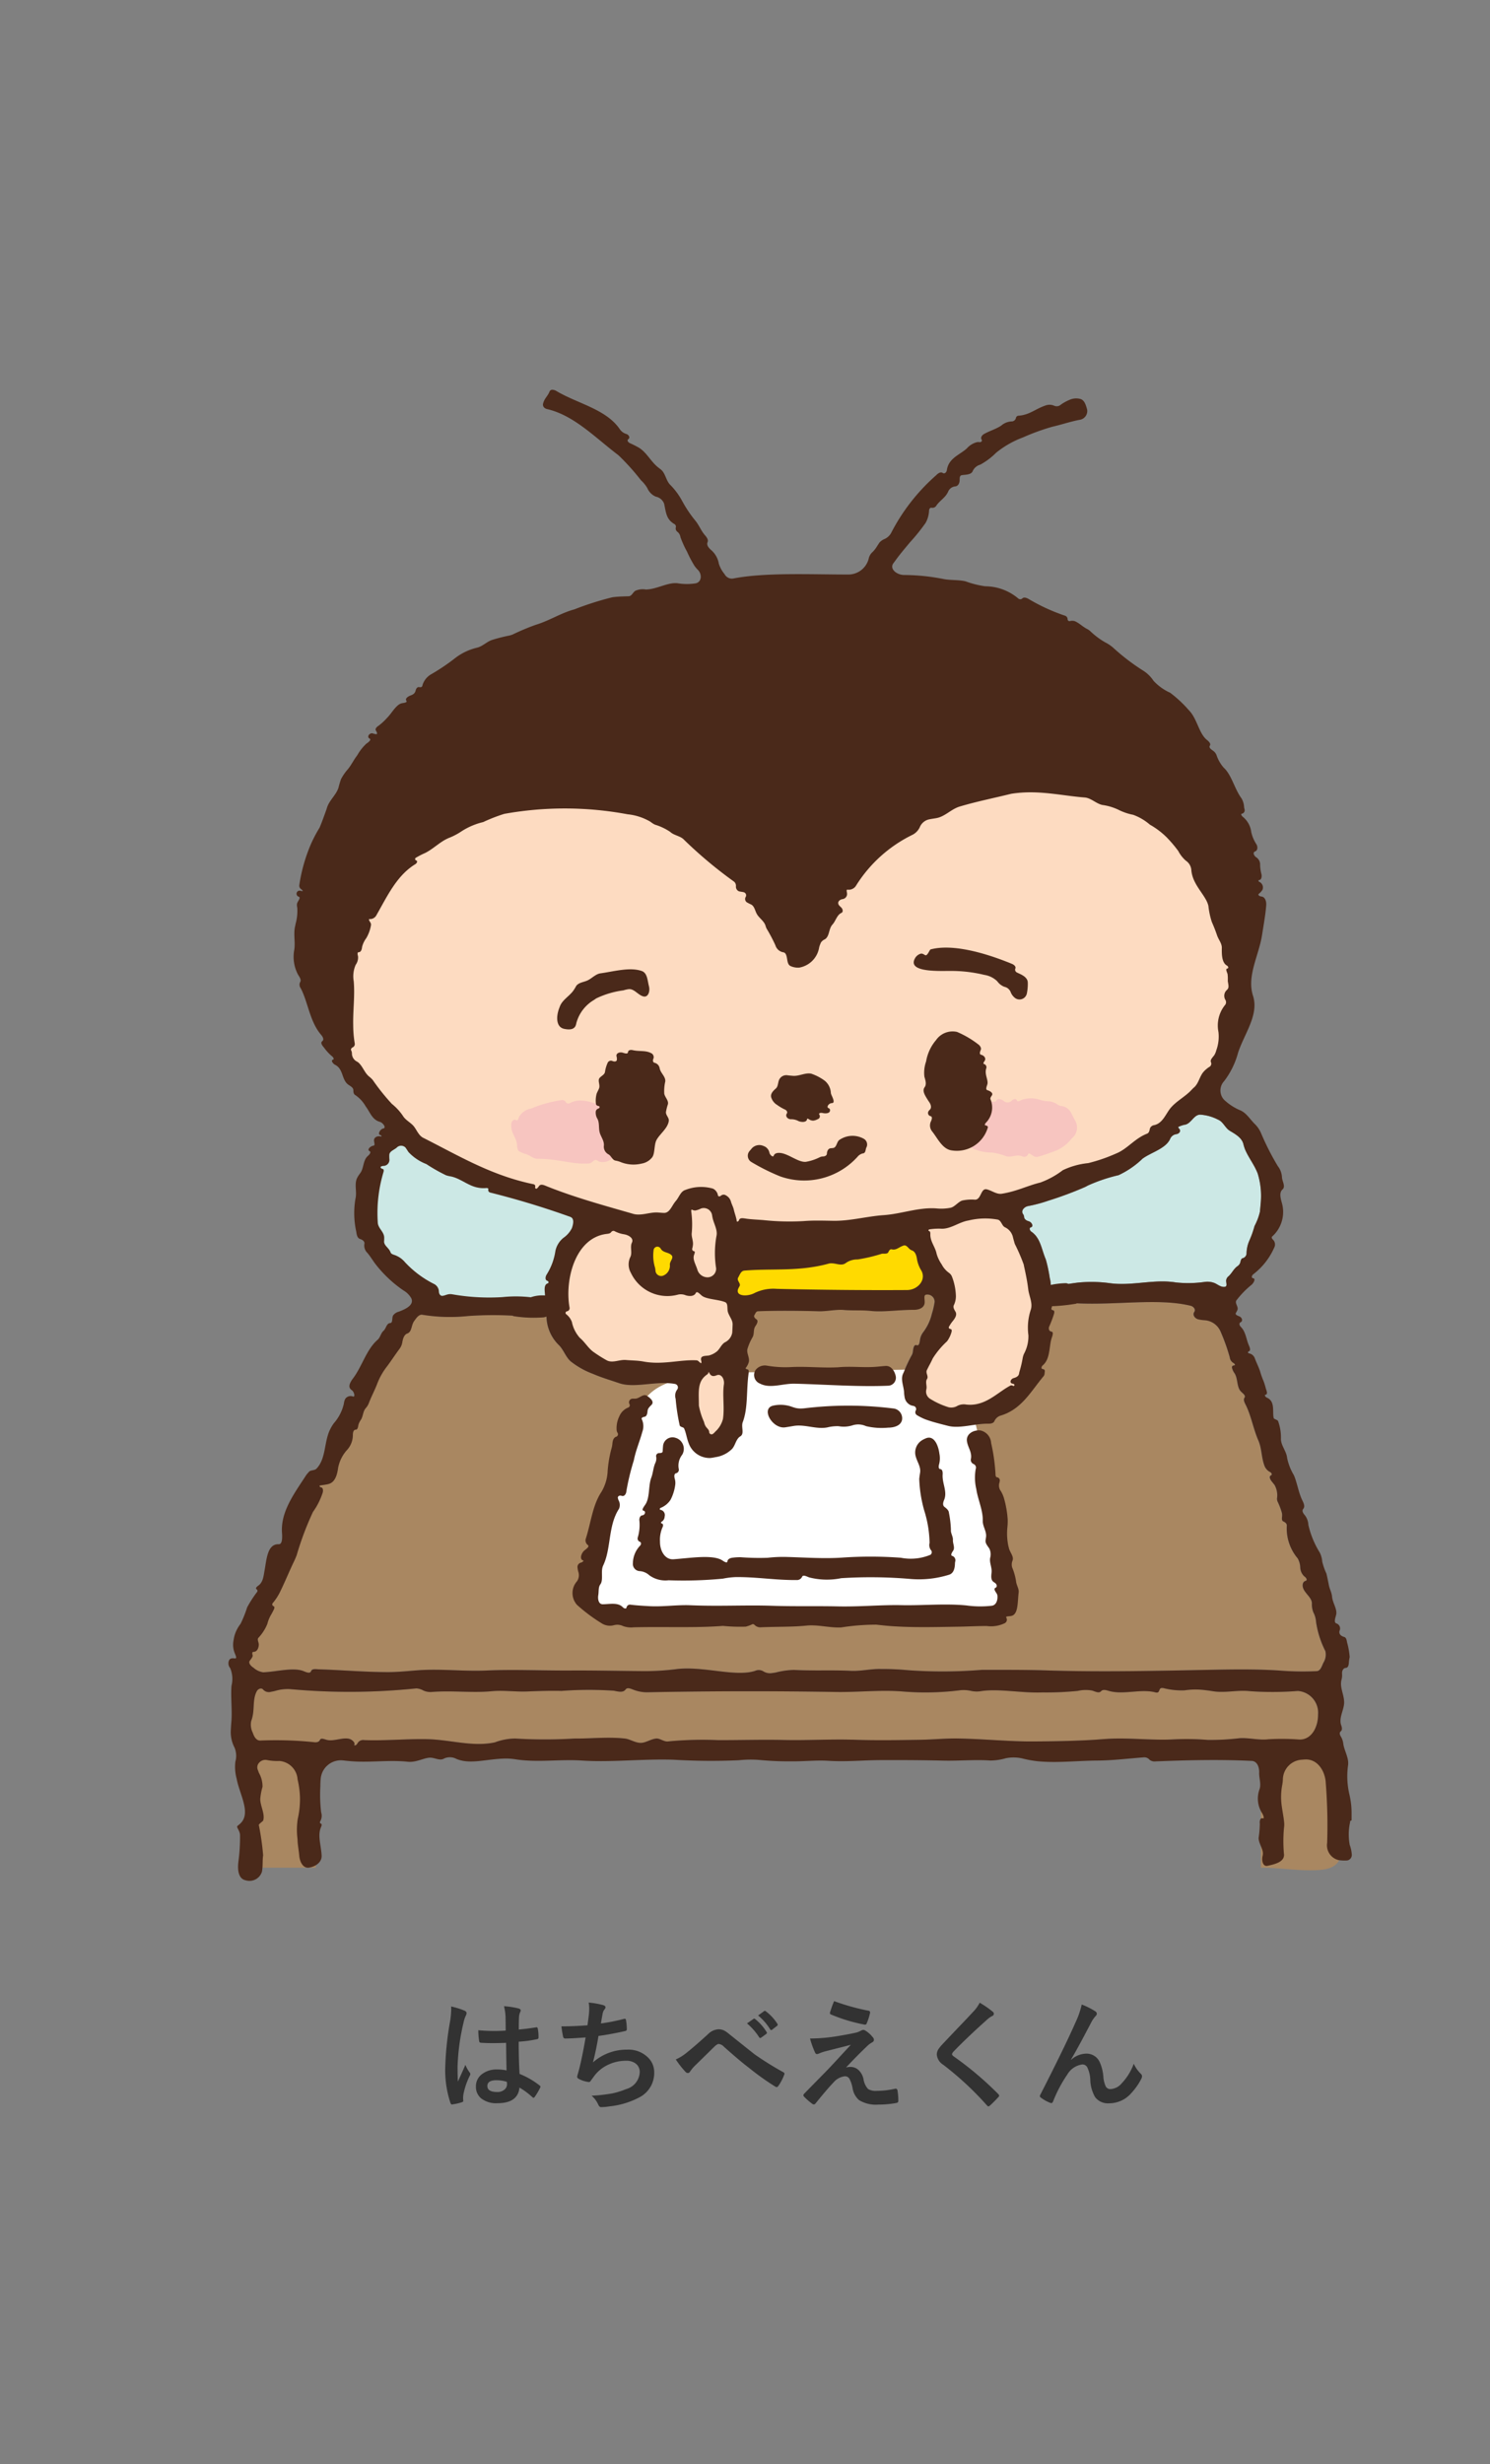
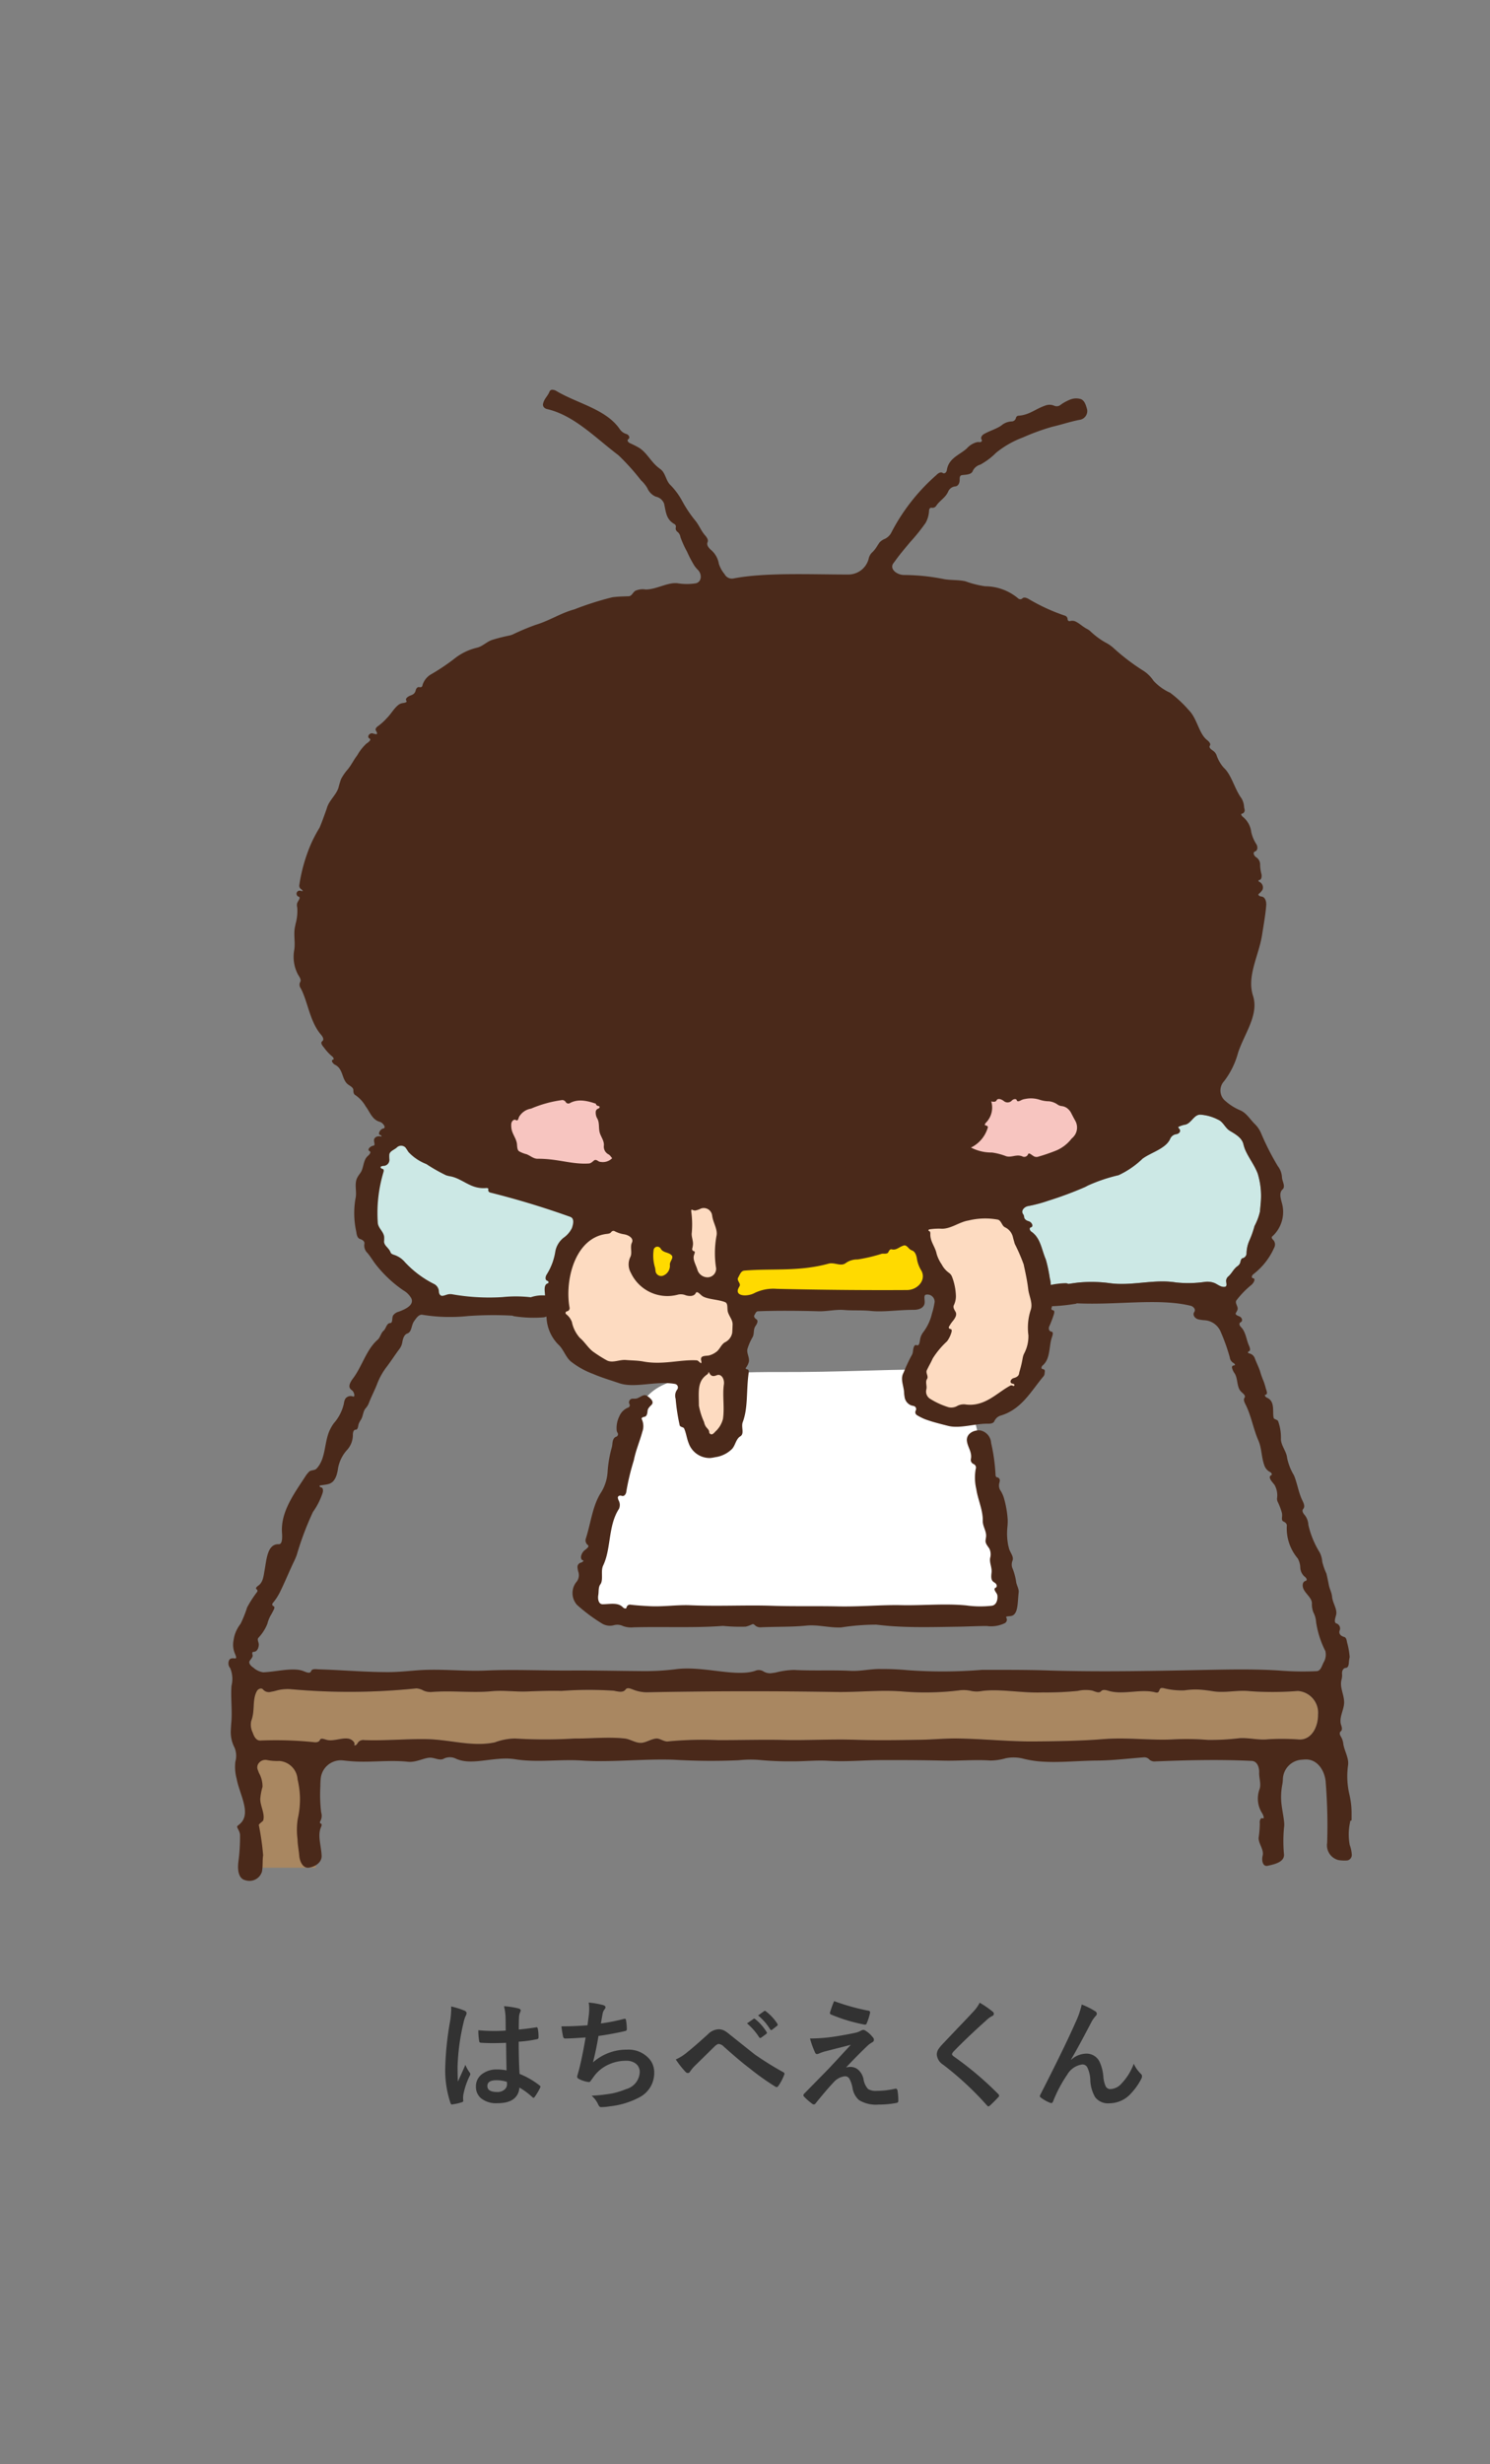
<svg xmlns="http://www.w3.org/2000/svg" width="124" height="205">
  <rect width="100%" height="100%" fill="#808080" stroke="none" />
  <path d="M42.156 172.249q-.02-.825-.039-2.29-.7.024-1.1.024-.537 0-.962-.029-.166 0-.176-.132a5.323 5.323 0 01-.073-.913q.664.063 1.333.063.469 0 .947-.034l-.01-1.05a4.447 4.447 0 00-.132-.977 6.537 6.537 0 011.211.186q.181.054.181.171a.664.664 0 01-.059.171 1.162 1.162 0 00-.083.352q-.02.337-.02 1.06.669-.059 1.421-.181a.274.274 0 01.063-.01q.073 0 .1.127a3.518 3.518 0 01.059.713.132.132 0 01-.112.151 9.94 9.94 0 01-1.538.21q0 1.475.073 2.681a6.768 6.768 0 011.66.957q.078.054.078.1a.3.3 0 01-.029.1 5.748 5.748 0 01-.459.771.131.131 0 01-.093.059.135.135 0 01-.088-.049 6.151 6.151 0 00-1.079-.8q-.127 1.3-1.831 1.3a2.014 2.014 0 01-1.387-.425 1.246 1.246 0 01-.405-.972 1.254 1.254 0 01.562-1.064 1.991 1.991 0 011.191-.347 4 4 0 01.796.077zm.024.952a2.854 2.854 0 00-.869-.132q-.752 0-.752.479 0 .5.811.5a.889.889 0 00.625-.209.571.571 0 00.2-.435 1.67 1.67 0 00-.015-.203zm-4.64-6.27a6.664 6.664 0 011.138.356q.151.083.151.2a.53.53 0 01-.068.22 2.308 2.308 0 00-.181.552 18.151 18.151 0 00-.5 3.643q0 .859.029 1.279.073-.166.327-.728.181-.4.293-.664a2.931 2.931 0 00.352.63.23.23 0 01.059.142.316.316 0 01-.059.161 6.121 6.121 0 00-.514 1.517 2.2 2.2 0 00-.027.31 2.189 2.189 0 00.015.225v.02q0 .068-.122.107a4.1 4.1 0 01-.747.171.288.288 0 01-.078.015q-.073 0-.122-.132a8.623 8.623 0 01-.43-3.052 25.952 25.952 0 01.41-3.794 6.822 6.822 0 00.083-.9 2.439 2.439 0 00-.009-.278zm11.349 1.568q.044-.278.122-.918.024-.273.024-.474a2.753 2.753 0 00-.044-.5 6.8 6.8 0 011.2.21q.2.063.2.181a.288.288 0 01-.068.161.8.8 0 00-.171.366q-.1.557-.142.82a15.885 15.885 0 001.88-.371.471.471 0 01.107-.02q.083 0 .1.122a4.405 4.405 0 01.068.737.144.144 0 01-.122.161q-1.294.288-2.236.41-.2 1.2-.459 2.2a4.222 4.222 0 012.866-1.06 2.3 2.3 0 011.689.63 1.7 1.7 0 01.542 1.26 2.276 2.276 0 01-1.137 2.025 6.77 6.77 0 01-2.548.8 4.869 4.869 0 01-.737.068q-.151 0-.249-.239a2.069 2.069 0 00-.542-.713 12.919 12.919 0 001.768-.2 6.574 6.574 0 001.1-.347 1.532 1.532 0 001.14-1.408.868.868 0 00-.322-.708 1.274 1.274 0 00-.815-.244 3.441 3.441 0 00-1.6.386 3.029 3.029 0 00-1.03.854l-.278.381q-.093.151-.166.151h-.024a2.408 2.408 0 01-.752-.22q-.22-.1-.22-.2a.652.652 0 01.039-.2q.049-.171.132-.474.264-1.05.532-2.617-1.221.088-1.68.088a.17.17 0 01-.19-.142 7.712 7.712 0 01-.142-.869q1.016.001 2.165-.087zm7.351 2.84a3.77 3.77 0 00.879-.542q.61-.479 1.792-1.548a1.333 1.333 0 01.869-.42 1.06 1.06 0 01.459.093 2.118 2.118 0 01.41.278q2.036 1.626 2.158 1.719a26.312 26.312 0 002.362 1.471q.117.049.117.142a.137.137 0 01-.02.068 3.945 3.945 0 01-.488.939q-.073.1-.132.1a.274.274 0 01-.142-.049 21.5 21.5 0 01-2.158-1.541q-.737-.552-2.1-1.768a.688.688 0 00-.439-.229q-.112 0-.342.21l-1.68 1.646a3.24 3.24 0 00-.356.439.219.219 0 01-.181.122.266.266 0 01-.19-.088 7.6 7.6 0 01-.818-1.042zm5.928-3l.532-.366a.084.084 0 01.057-.034.158.158 0 01.093.044 4.189 4.189 0 01.947 1.074.125.125 0 01.029.073.118.118 0 01-.059.088l-.42.308a.146.146 0 01-.078.029.119.119 0 01-.093-.063 5.09 5.09 0 00-1.01-1.153zm.923-.659l.5-.361a.131.131 0 01.063-.024.156.156 0 01.086.044 3.971 3.971 0 01.952 1.03.17.17 0 01.029.083.122.122 0 01-.063.1l-.4.313a.146.146 0 01-.078.029.108.108 0 01-.088-.063 4.731 4.731 0 00-1.003-1.153zm6.326-1.193a18.37 18.37 0 002.871.8.133.133 0 01.122.142.365.365 0 01-.01.078 5.125 5.125 0 01-.269.825.147.147 0 01-.137.112.108.108 0 01-.034 0 13.632 13.632 0 01-2.793-.84.127.127 0 01-.1-.127.171.171 0 01.01-.054 8.245 8.245 0 01.34-.936zm-2.007 3.11a13.873 13.873 0 002.09-.166q.981-.156 1.74-.322a1.648 1.648 0 00.4-.161.481.481 0 01.22-.068.379.379 0 01.171.068 2.28 2.28 0 01.591.532.322.322 0 01.107.229q0 .142-.181.229a2.067 2.067 0 00-.317.229q-.891.846-1.823 1.843a1.244 1.244 0 01.361-.049.971.971 0 01.693.273 1.427 1.427 0 01.4.737 1.566 1.566 0 00.378.826 1.211 1.211 0 00.718.156 7.093 7.093 0 001.552-.181.161.161 0 01.039 0q.112 0 .142.151a4.949 4.949 0 01.068.884q0 .132-.181.156a8.067 8.067 0 01-1.47.132 2.705 2.705 0 01-1.616-.371 1.672 1.672 0 01-.542-1.015 2.7 2.7 0 00-.264-.77.418.418 0 00-.366-.2 1.433 1.433 0 00-.942.5q-.557.582-1.519 1.773a.171.171 0 01-.142.068.182.182 0 01-.107-.041 5.235 5.235 0 01-.7-.61.145.145 0 01-.049-.1.225.225 0 01.079-.156l1.886-1.924q.229-.234.8-.85.781-.85 1.182-1.279-.454.122-1.143.293l-.937.239a3.75 3.75 0 00-.542.181.479.479 0 01-.21.059q-.1 0-.166-.171a7.644 7.644 0 01-.4-1.124zm14.121-2.978a7.752 7.752 0 011.1.762.194.194 0 01.078.156.2.2 0 01-.142.19 2.184 2.184 0 00-.479.352q-1.646 1.475-2.729 2.6a.5.5 0 00-.132.22q0 .078.132.181a27.442 27.442 0 013.725 3.146.263.263 0 01.068.132.187.187 0 01-.068.117q-.4.435-.693.693a.272.272 0 01-.137.078q-.044 0-.122-.088a26 26 0 00-3.638-3.379 1.107 1.107 0 01-.532-.845.838.838 0 01.146-.464 3.257 3.257 0 01.342-.415q.386-.41 1.353-1.426.747-.776 1.191-1.26a3.078 3.078 0 00.537-.75zm8.491.151a5.956 5.956 0 011.118.557.267.267 0 01.142.21.3.3 0 01-.112.2 2.742 2.742 0 00-.308.43q-1.222 2.343-1.733 3.183l.01.02a1.931 1.931 0 011.221-.513 1.2 1.2 0 011.138.659 3.505 3.505 0 01.322 1.23 2.4 2.4 0 00.2.835.422.422 0 00.386.225 1.3 1.3 0 00.942-.479 4.692 4.692 0 001.006-1.631 2.764 2.764 0 00.581.83.279.279 0 01.105.213.377.377 0 01-.039.171 5.2 5.2 0 01-.861 1.238 2.436 2.436 0 01-1.841.84 1.333 1.333 0 01-1.159-.508 3.062 3.062 0 01-.405-1.436 2.559 2.559 0 00-.254-1.055.455.455 0 00-.405-.234 1.712 1.712 0 00-1.26.85 11.135 11.135 0 00-1.176 2.227q-.059.137-.142.137a.321.321 0 01-.1-.02 3.189 3.189 0 01-.771-.43.16.16 0 01-.087-.127.294.294 0 01.049-.142q2.041-3.994 2.93-6.021a6.948 6.948 0 00.503-1.459z" fill="#323232" />
  <path fill="#a98761" d="M20.742 143.805h5.539v11.58h-5.539z" />
-   <path d="M110.498 155.463a3.272 3.272 0 01-.664.109c-1.588.123-3.293-.187-4.9-.187v-11.58c1.324 0 3.076-.327 4.344 0 1.808.472 1.437 2.572 1.8 4.1a18.412 18.412 0 01.35 3.625c.072 1.65.803 3.448-.93 3.933zm-.218-18.11a7.863 7.863 0 01-.77-2.41 1.961 1.961 0 00-.221-.793 1.814 1.814 0 01-.127-.756c0-.584-.855-.966-.761-1.595a.332.332 0 01.252-.287c.166-.069.017-.274-.131-.375a1.07 1.07 0 01-.328-.721 1.682 1.682 0 00-.209-.762 3.866 3.866 0 01-.909-2.746c0-.16-.144-.269-.291-.336-.162-.074-.1-.306-.1-.486a1.309 1.309 0 00-.016-.217 5.8 5.8 0 00-.377-.98.7.7 0 01-.033-.221 1.75 1.75 0 00-.211-1.141l-.2-.248c-.145-.174-.295-.447-.088-.539.121-.053.047-.215-.072-.273a.971.971 0 01-.483-.557c-.25-.67-.211-1.424-.5-2.078-.4-.912-.595-2.029-1.027-2.91-.1-.211-.252-.451-.121-.645.121-.177-.135-.343-.287-.5a.782.782 0 01-.166-.24c-.194-.418-.131-.928-.391-1.307a1.284 1.284 0 01-.2-.435c-.026-.166.086-.194.209-.211.092-.014-.016-.16-.1-.2a.61.61 0 01-.293-.454 15.872 15.872 0 00-.754-2.123 1.555 1.555 0 00-1.343-.974 3.255 3.255 0 01-.514-.071c-.293-.068-.512-.365-.346-.615.147-.215-.064-.463-.316-.521-2.971-.709-6.793.107-10.451-.264a1.007 1.007 0 01-.133-.039 4.428 4.428 0 01-.924.072.867.867 0 01-.061.444c-.037.08.045.152.133.166.131.019.114.189.074.314a8.924 8.924 0 01-.39 1.027c-.078.174-.026.4.164.43.226.033.1.346.029.563-.219.691-.1 1.712-.738 2.252-.109.093-.152.285-.01.306a.239.239 0 01.149.061c.072.08.017.205.017.312a.409.409 0 01-.107.248c-1.045 1.244-1.823 2.756-3.6 3.264a.85.85 0 00-.476.461c-.114.215-.405.2-.647.2-.988 0-2.248.426-3.209.178-.629-.162-1.264-.315-1.873-.537a4.442 4.442 0 01-.687-.34.285.285 0 01-.12-.4.261.261 0 00-.2-.38c-.06-.014-.121-.03-.179-.045a.882.882 0 01-.559-.745 2 2 0 01-.035-.314c-.022-.523-.305-1.063-.1-1.545.022-.051.045-.1.069-.146a13.757 13.757 0 01.623-1.348.822.822 0 00.14-.365c.03-.258.073-.635.317-.545s.244-.3.295-.545a1.353 1.353 0 01.253-.541 4.115 4.115 0 00.719-1.533 6.49 6.49 0 00.227-.983.6.6 0 00-.686-.607c-.3.021-.086.49-.162.777-.1.367-.515.492-.894.49-1.315 0-2.536.2-3.575.09-.736-.082-1.48-.017-2.216-.078-.715-.059-1.428.127-2.145.106-1.746-.053-3.732-.055-5.031 0-.153.007-.211.191-.291.32s.037.267.162.348c.182.115.06.367-.061.544a.74.74 0 00-.08.141c-.111.264-.031.582-.185.824a4.439 4.439 0 00-.4.907c-.133.375.192.763.094 1.15a1.369 1.369 0 01-.246.475c-.049.062.051.113.131.125.115.017.125.162.109.277-.211 1.494-.041 2.918-.494 4.111-.15.4.17.961-.2 1.182s-.4.715-.676 1.035a2.457 2.457 0 01-1.408.7 3.249 3.249 0 01-.426.069 1.852 1.852 0 01-1.795-1.245c-.156-.39-.219-.888-.381-1.222-.053-.108-.308-.1-.359-.24a16.233 16.233 0 01-.34-2.221.86.86 0 01.121-.756.293.293 0 00-.176-.477c-1.56-.283-3.343.381-4.644-.064-.727-.25-1.469-.465-2.174-.771a6.81 6.81 0 01-1.867-1.049c-.44-.393-.6-1.018-1.039-1.408a3.424 3.424 0 01-.969-2.313 1.737 1.737 0 01-.227.063 10.573 10.573 0 01-2.422-.086.4.4 0 01-.177-.053 29.468 29.468 0 00-3.711.031 14.357 14.357 0 01-3.756-.1c-.322-.075-.541.267-.732.537-.233.326-.172.875-.549 1.011-.3.108-.379.463-.432.774a1.264 1.264 0 01-.24.527c-.352.473-.672.969-1.026 1.442a5.564 5.564 0 00-.8 1.4c-.209.563-.5 1.09-.711 1.65a1.37 1.37 0 01-.256.42c-.233.264-.213.66-.4.959a1.722 1.722 0 00-.191.356c-.061.187-.049.474-.246.478s-.242.252-.239.451a1.844 1.844 0 01-.443 1.192 3.106 3.106 0 00-.777 1.5c-.082.564-.233 1.211-.778 1.371-.224.066-.523.09-.74.133-.078.014-.006.142.074.15.186.02.2.252.157.432a5.792 5.792 0 01-.813 1.615 25.045 25.045 0 00-1.355 3.6c-.065.16-.131.318-.2.47-.413.856-.768 1.739-1.188 2.592a4.5 4.5 0 01-.6.918.161.161 0 00.051.258c.176.062.031.293-.054.459-.034.064-.067.129-.1.189a2.938 2.938 0 00-.354.84 3.747 3.747 0 01-.746 1.154c-.115.153.043.362.039.553-.005.3-.15.619-.445.606-.119 0-.109.162-.07.275s-.09.272-.219.441c-.166.215.074.465.3.612a1.509 1.509 0 00.81.375c1.106-.045 2.522-.44 3.364-.09.222.092.525.228.609 0 .088-.24.422-.164.678-.156 1.826.054 3.767.228 5.756.23.839 0 1.705-.1 2.529-.156 1.877-.131 3.758.109 5.637.023 2.332-.109 4.6.012 7.027 0 1.922-.011 3.844.034 5.768.049a21.042 21.042 0 002.919-.152c2.237-.317 4.991.676 6.645.131a.74.74 0 01.682.041 1.038 1.038 0 00.767.138c.09-.011.172-.023.252-.037a6.724 6.724 0 011.524-.218c1.595.087 3.224 0 4.734.076.84.041 1.672-.176 2.514-.153a22.052 22.052 0 012.242.1 40.459 40.459 0 006.158-.029c1.8 0 3.6-.012 5.406.047 4.6.148 9.324.031 14.076-.059 1.758-.033 3.518-.045 5.272.068a24.185 24.185 0 003.109.051c.319-.019.418-.41.555-.7a1.277 1.277 0 00.16-.975z" fill="#a98761" fill-rule="evenodd" />
  <path d="M52.67 117.838c1.547-2.276 1.674-3.719 12.1-3.688s14.941-.943 15.6 1.168 2.336 9.582 2.991 13.41 2.074 6.108-1.9 6-29.121-.364-30.222 0-2.348-1.315-2.334-3.754 3.765-13.136 3.765-13.136z" fill="#fff" fill-rule="evenodd" />
  <path d="M107.996 140.685a26.45 26.45 0 01-3.978.018c-1.006-.117-2.024.158-3.026.012-.216-.031-.435-.071-.648-.09a6.178 6.178 0 00-1.76.006 6.029 6.029 0 01-1.781-.19.952.952 0 00-.162 0c-.233.049-.1.467-.481.362-1.183-.319-2.644.211-3.837-.112-.241-.064-.528-.166-.7.018s-.49.008-.75-.061a2.936 2.936 0 00-1.179.03 26.472 26.472 0 01-2.944.127c-1.705.072-3.666-.342-5.15-.1a2.233 2.233 0 01-.846-.039 2.817 2.817 0 00-.965-.027 23.119 23.119 0 01-4.75.082c-1.812-.135-3.631.074-5.449.047a428.147 428.147 0 00-15.738.025 3.123 3.123 0 01-1.018-.168c-.273-.09-.611-.295-.777-.062-.207.289-.631.164-.981.1a30.361 30.361 0 00-4.336.016c-.959-.024-1.92.009-2.879.047-.98.037-1.962-.114-2.939-.022-1.643.156-3.289-.076-5.019.065a1.458 1.458 0 01-.672-.122 1.313 1.313 0 00-.59-.177 54.185 54.185 0 01-10.508.06 3.539 3.539 0 00-1.236.151q-.159.038-.327.066a.642.642 0 01-.658-.16c-.142-.205-.437-.092-.551.129-.392.758-.121 1.584-.458 2.467a1.449 1.449 0 00.121.951c.1.314.273.66.605.674a31.1 31.1 0 014.467.132c.2.034.439.012.523-.175.1-.217.4-.041.635 0 .775.136 1.742-.495 2.215.2a.241.241 0 01.012.207c-.026.08.15.021.205-.043s.095-.143.148-.211a.566.566 0 01.488-.147c1.922.059 3.557-.117 5.28-.076 1.873.045 3.756.657 5.586.262a4.86 4.86 0 011.689-.316 41.2 41.2 0 004.92 0c1.3.013 2.838-.153 4.2 0 .44.048.848.355 1.321.359.431 0 .88-.342 1.32-.359.3-.012.633.287.959.24a29.622 29.622 0 014.162-.108c1.822.006 3.643-.054 5.465-.013 1.939.047 3.912-.084 5.976-.016 1.787.063 3.577.031 5.364 0 1.132-.019 2.185-.125 3.154-.107 2.2.039 4.275.257 6.213.246 1.74-.01 3.478-.035 5.215-.145.326-.021.65-.049.97-.068 1.864-.113 3.729.138 5.594.039a21.588 21.588 0 012.811.047 20.968 20.968 0 002.658-.145c.793-.041 1.586.184 2.375.09a19.921 19.921 0 012.58.022c1.018.025 1.562-1.053 1.549-2.073a1.814 1.814 0 00-1.687-1.965z" fill="#a98761" fill-rule="evenodd" />
  <path d="M100.567 91.323a.207.207 0 00.162.268.852.852 0 00.16.019c.115 0 .184-.111.225-.217a.109.109 0 00-.106-.144.757.757 0 01-.23-.039.174.174 0 00-.211.113z" fill="#fddbc1" fill-rule="evenodd" />
-   <path d="M73.705 113.643c.436-.026.731.384.83.808a.663.663 0 01-.591.834c-2.414.113-5.2-.1-7.784-.166-1.05-.025-2.054.438-2.912-.008a.767.767 0 01-.375-1.121.972.972 0 01.926-.377 8.984 8.984 0 002.086.121c1.24-.06 2.482.08 3.723.026.084 0 .166-.008.248-.016 1.035-.086 2.076.055 3.111-.035.238-.02.482-.051.738-.066zm.616 3.535a.818.818 0 01.744.965c-.11.482-.668.632-1.16.634a5.625 5.625 0 01-1.838-.127 1.544 1.544 0 00-1.121-.066 2.421 2.421 0 01-1.159.072 3.422 3.422 0 00-.935.1c-.93.178-1.869-.276-2.8-.121-.242.041-.478.082-.711.115-1.041.148-2.039-1.539-1.021-1.8a2.769 2.769 0 011.123-.031c.6.1.711.344 1.56.24a30.306 30.306 0 017.318.019zm-19.342 8.273c-.08.033-.1.156-.012.162a.443.443 0 01.346.559.519.519 0 01-.248.428c-.069.033-.071.136.006.148.127.021.132.184.074.3a2.552 2.552 0 00-.219 1.205c-.016.74.4 1.529 1.133 1.473 1.392-.1 3.3-.42 4.078.111.146.1.387.238.4.064s.217-.279.405-.3a4.694 4.694 0 01.687-.045 20.559 20.559 0 002.26.047 11.391 11.391 0 011.533-.069c1.564.041 3.131.158 4.691.053a34.324 34.324 0 014.864.014 4.269 4.269 0 002.455-.247.259.259 0 00.033-.4.711.711 0 01-.105-.59 9.464 9.464 0 00-.444-2.693 11.012 11.012 0 01-.416-2.631c.018-.178.047-.359.074-.535.073-.49-.283-.932-.386-1.416a1.2 1.2 0 01.58-1.287 1.982 1.982 0 01.322-.153c.65-.238 1 .6 1.088 1.291a1.961 1.961 0 01-.014.838c-.051.178-.092.428.092.448s.205.267.191.463c-.044.732.413 1.41.123 2.1-.084.2-.142.444.026.576s.361.28.375.494a8.6 8.6 0 01.166 1.409c-.031.291.182.554.166.845-.02.307.191.643.019.9-.105.154-.248.389-.068.437a.378.378 0 01.242.461.956.956 0 00-.023.17c-.006.371-.1.785-.449.918a8.369 8.369 0 01-3.233.367 38.711 38.711 0 00-5.787-.066 5.94 5.94 0 01-2.658-.064c-.221-.077-.518-.258-.6-.042a.47.47 0 01-.457.26c-1.738.018-3.3-.26-5.049-.246a6.59 6.59 0 00-1.082.131 34.518 34.518 0 01-4.519.135 2.276 2.276 0 01-1.607-.42 1.312 1.312 0 00-.833-.344.6.6 0 01-.527-.676 2.131 2.131 0 01.592-1.433c.1-.1.117-.27-.01-.328a.291.291 0 01-.183-.348 3.611 3.611 0 00.134-1.467c0-.18.078-.371.256-.389.221-.023.315-.332.1-.382s.035-.342.158-.534c.377-.589.225-1.527.486-2.226.143-.377.159-.791.309-1.164a.894.894 0 00.1-.541.252.252 0 01.211-.33c.136 0 .316-.006.324-.143s.015-.291.031-.455a.792.792 0 011-.685c.047.013.092.029.135.044a.96.96 0 01.459 1.375 1.474 1.474 0 00-.285 1.192.294.294 0 01-.223.348c-.184.048-.16.291-.109.472a1.215 1.215 0 01.033.522 3.774 3.774 0 01-.385 1.215 1.763 1.763 0 01-.826.674z" fill="#4a291a" fill-rule="evenodd" />
  <path d="M84.17 134.441c-.162.041-.521.01-.424.145a.324.324 0 01-.131.459 2.609 2.609 0 01-1.494.234c-.8 0-1.574.045-2.326.057-1.888.027-3.781.086-5.664-.051-.406-.029-.807-.074-1.2-.117a18.79 18.79 0 00-2.928.23c-.967.045-1.926-.248-2.888-.152-1.249.121-2.28.078-3.77.139a.677.677 0 01-.467-.123c-.082-.071-.172-.174-.271-.129a2.709 2.709 0 01-.553.2 14.3 14.3 0 01-1.891-.064c-2.193.179-4.963.056-7.431.119a1.921 1.921 0 01-.9-.112 1.083 1.083 0 00-.74-.064 1.281 1.281 0 01-.961-.121 14.026 14.026 0 01-2.109-1.567 1.476 1.476 0 01-.006-1.964.89.89 0 00.109-.8 1.692 1.692 0 01-.058-.3.378.378 0 01.279-.455c.1-.014.277-.158.178-.184-.18-.045-.207-.267-.141-.441a.923.923 0 01.2-.34c.18-.166.528-.361.328-.506a.479.479 0 01-.154-.539c.43-1.336.553-2.767 1.3-3.881a3.722 3.722 0 00.514-1.75 9.906 9.906 0 01.316-1.847 1.93 1.93 0 00.074-.379c.02-.241.075-.514.3-.6a.221.221 0 00.147-.309.549.549 0 01-.086-.21 2.2 2.2 0 01.22-1.188 1.341 1.341 0 01.725-.723.2.2 0 00.125-.279.305.305 0 01.26-.465h.2c.357 0 .666-.43.969-.244s.642.49.41.746c-.143.158-.322.277-.344.555-.018.2-.07.431-.266.455-.127.016-.275.1-.209.2a1.372 1.372 0 01.047 1.037c-.218.8-.554 1.568-.711 2.383a19.838 19.838 0 00-.621 2.57c-.015.233-.183.469-.4.379-.151-.06-.338.029-.307.188a1.034 1.034 0 00.051.173.8.8 0 01.045.717c-.926 1.422-.641 3.3-1.313 4.707-.2.418-.039.914-.142 1.366a.631.631 0 01-.1.218c-.178.248-.119.586-.17.887-.058.342.024.772.371.768.569 0 1.27-.182 1.678.257.1.1.283.149.3.01a.294.294 0 01.351-.228c.545.066 1.057.091 1.547.119 1.147.064 2.291-.123 3.44-.074 2.394.1 4.57-.03 6.789.043 1.818.06 3.639.011 5.459.05 1.879.039 3.638-.14 5.334-.1 1.789.035 3.584-.152 5.363.021a8.475 8.475 0 002.129.024c.342-.053.477-.434.459-.78a.442.442 0 00-.061-.226c-.105-.17-.291-.4-.109-.482s.119-.3-.033-.407l-.123-.084c-.227-.154-.2-.476-.168-.75.056-.459-.188-.822-.115-1.248a1.089 1.089 0 00-.073-.785c-.142-.215-.343-.43-.308-.685.013-.1.031-.2.041-.288.051-.449-.276-.853-.274-1.3 0-.135 0-.274-.017-.408-.08-.772-.408-1.495-.522-2.26a4.147 4.147 0 01-.049-1.67.324.324 0 00-.179-.416.373.373 0 01-.215-.449c.094-.561-.289-.973-.34-1.485-.057-.564.531-.908 1.1-.865a1.128 1.128 0 01.916 1.045 15.2 15.2 0 01.365 2.586c0 .117.016.26.131.275a.254.254 0 01.228.258.951.951 0 01-.023.156.8.8 0 00.043.631 2.428 2.428 0 01.324.686 8.419 8.419 0 01.311 1.759 4.775 4.775 0 01-.022.645 5.077 5.077 0 00.074 1.557c.018.066.036.132.051.2.084.361.43.689.3 1.037a.879.879 0 00-.029.574 4.885 4.885 0 01.322 1.139c.027.324.254.615.217.937-.1.854-.025 1.809-.604 1.953z" fill="#4a291a" fill-rule="evenodd" />
  <path d="M85.231 101.232c.009.2.193.321.383.373.261.071.443.44.181.508-.162.045-.1.264.045.36.768.529.842 1.492 1.2 2.306a11.86 11.86 0 01.33 1.551 2.565 2.565 0 01.086.688 5 5 0 01.715.033 2.126 2.126 0 01.8-.239c.287-.039.586-.091.879-.115a11.307 11.307 0 012.461.053c1.859.275 3.7-.356 5.556-.053a9.683 9.683 0 002.428-.049 1.607 1.607 0 01.836.12c.268.138.533.353.828.289.194-.041.086-.323.086-.52a.516.516 0 01.2-.355c.268-.239.415-.59.7-.807a.779.779 0 00.23-.223c.088-.164.068-.425.248-.472a.426.426 0 00.319-.371 2.818 2.818 0 01.236-1.094 8.25 8.25 0 00.432-1.217 4.9 4.9 0 00.449-1.188c.013-.2.041-.39.052-.6a6.327 6.327 0 00-.236-2.565c-.262-.705-.75-1.3-1.045-1.992a3.477 3.477 0 01-.152-.478c-.135-.524-.658-.813-1.121-1.092-.4-.238-.559-.76-.987-.932a3.728 3.728 0 00-1.492-.416c-.513.01-.717.688-1.211.828a2.194 2.194 0 00-.582.184c-.074.053.047.139.094.217.109.178-.07.369-.277.394a.651.651 0 00-.514.387c-.359.82-1.6 1.131-2.3 1.654a7.323 7.323 0 01-2 1.373 13.536 13.536 0 00-2.58.875 4.389 4.389 0 01-.2.108 30.213 30.213 0 01-3.047 1.135 11.664 11.664 0 01-1.7.453c-.328.068-.609.385-.416.66a.427.427 0 01.086.229z" fill="#cce8e5" fill-rule="evenodd" />
  <path d="M112.42 151.478c.043 0 .061-.046.061-.089v-.631a6.779 6.779 0 00-.172-1.426 6.613 6.613 0 01-.121-2.463c.084-.6-.293-1.162-.393-1.762a1.535 1.535 0 00-.2-.625c-.1-.142-.15-.341-.012-.443s.1-.32.039-.492c-.226-.6.215-1.258.239-1.863.023-.653-.383-1.282-.223-1.915a1.455 1.455 0 00.051-.507c-.022-.233.084-.487.316-.5.211-.014.244-.284.254-.5a3.048 3.048 0 01.065-.4 6.634 6.634 0 00-.221-1.234c-.033-.176-.065-.393-.238-.438-.192-.051-.385-.17-.4-.369a.353.353 0 01.02-.16.437.437 0 00-.245-.588c-.277-.082-.1-.469-.039-.752.092-.467-.293-.932-.347-1.5-.031-.326-.2-.621-.264-.943s-.125-.635-.2-.95a5.686 5.686 0 01-.35-.994 2 2 0 00-.216-.779 7.5 7.5 0 01-.94-2.289 1.427 1.427 0 00-.31-.826c-.133-.145-.248-.352-.12-.5.207-.239-.015-.574-.14-.862-.266-.609-.389-1.394-.639-1.953a4.553 4.553 0 01-.558-1.424c-.051-.562-.508-1.019-.516-1.582a4 4 0 00-.238-1.492c-.045-.1-.338-.164-.36-.24-.135-.5.155-1.406-.578-1.709-.107-.043-.224-.223-.109-.238.207-.032.1-.317.031-.514a5.5 5.5 0 00-.187-.609 7.276 7.276 0 01-.307-.869c-.125-.358-.3-.7-.43-1.053a.622.622 0 00-.484-.4.085.085 0 01-.018-.165c.174-.05.108-.283.033-.447-.259-.584-.269-1.18-.7-1.6-.115-.112-.156-.309-.009-.375.218-.1.119-.4-.106-.491-.148-.06-.365-.138-.289-.281a2.278 2.278 0 00.129-.248c.109-.271-.238-.555-.084-.8a7.559 7.559 0 011.281-1.314c.174-.168.344-.5.1-.531-.159-.024-.1-.237.027-.33a5.673 5.673 0 001.738-2.211.563.563 0 00-.109-.674c-.088-.076-.141-.211-.041-.27a2.745 2.745 0 00.775-2.824c-.1-.375-.22-.818.067-1.076s-.047-.684-.047-1.053a1.645 1.645 0 00-.346-.89 21.426 21.426 0 01-1.373-2.692 2.39 2.39 0 00-.5-.769c-.414-.391-.711-.936-1.23-1.17a4.512 4.512 0 01-1.354-.873 1.105 1.105 0 01-.144-.182 1.139 1.139 0 01.138-1.385 6.783 6.783 0 001.157-2.361c.523-1.59 1.755-3.151 1.242-4.742-.532-1.649.5-3.364.758-5.075.123-.8.277-1.617.341-2.431.028-.332-.08-.719-.412-.75-.14-.012-.31-.129-.2-.223a1.318 1.318 0 00.3-.328.508.508 0 00-.154-.6.287.287 0 00-.11-.069c-.072-.025-.092-.138-.015-.146.2-.022.236-.276.2-.477a3.184 3.184 0 01-.115-.787.706.706 0 00-.313-.623c-.2-.125-.326-.414-.107-.494s.23-.36.129-.57a3.123 3.123 0 01-.448-1.045 1.9 1.9 0 00-.509-1.088 1.22 1.22 0 00-.174-.162c-.1-.075-.221-.262-.1-.274a.289.289 0 00.227-.363c-.016-.068-.03-.125-.039-.18a1.6 1.6 0 00-.207-.722c-.6-.813-.827-1.965-1.491-2.569a3.058 3.058 0 01-.607-1.074.832.832 0 00-.264-.322c-.162-.117-.392-.266-.279-.432s-.1-.361-.27-.5c-.648-.536-.795-1.771-1.486-2.459a10.078 10.078 0 00-1.547-1.442 4.27 4.27 0 01-1.385-.994 2.881 2.881 0 00-.927-.888 17.687 17.687 0 01-2.43-1.865 3.149 3.149 0 00-.674-.451 6.444 6.444 0 01-1.25-.942 1.441 1.441 0 00-.273-.181c-.326-.168-.59-.437-.92-.6a.667.667 0 00-.477-.044.159.159 0 01-.2-.153.314.314 0 00-.234-.3 15.726 15.726 0 01-3.037-1.4c-.162-.083-.366-.161-.495-.032a.253.253 0 01-.349 0 4.287 4.287 0 00-2.74-1.009 8.008 8.008 0 01-1.643-.413c-.615-.143-1.258-.071-1.875-.2a17.2 17.2 0 00-3.23-.327c-.618 0-1.262-.514-.879-1a5.14 5.14 0 00.125-.166c.384-.542.82-1.046 1.244-1.559a15.793 15.793 0 001.3-1.615 2.3 2.3 0 00.283-1.027c.008-.127.092-.256.215-.226a.374.374 0 00.388-.173c.284-.426.758-.662.979-1.154a.716.716 0 01.594-.45c.256-.016.375-.295.369-.552 0-.155.008-.346.158-.377a1.755 1.755 0 01.182-.026c.3-.028.66-.055.756-.34a.986.986 0 01.619-.514 5.619 5.619 0 001.322-.993 7.924 7.924 0 012.236-1.274 18.48 18.48 0 012.442-.888c.732-.164 1.445-.414 2.232-.569a.742.742 0 00.666-.841 4.447 4.447 0 00-.057-.206c-.087-.3-.224-.629-.529-.7a1.349 1.349 0 00-.877.077 3.65 3.65 0 00-.726.4.515.515 0 01-.536.1.971.971 0 00-.73-.033c-.853.286-1.34.79-2.25.854a.232.232 0 00-.225.194.369.369 0 01-.373.283 1.411 1.411 0 00-.847.344c-.422.288-.977.441-1.43.7-.178.1-.32.308-.2.479.07.1-.049.217-.172.2a.709.709 0 00-.211 0 1.689 1.689 0 00-.857.527c-.608.55-1.516.8-1.66 1.813-.026.175-.194.323-.34.223-.188-.126-.407.047-.565.208a16.29 16.29 0 00-3.738 4.8 1.193 1.193 0 01-.539.489 1.114 1.114 0 00-.449.326c-.057.1-.129.2-.184.289a2.35 2.35 0 01-.434.533 1.029 1.029 0 00-.259.512 1.746 1.746 0 01-1.7 1.293c-3.214 0-6.931-.184-9.589.336a.689.689 0 01-.7-.37 2.526 2.526 0 01-.474-.858 1.935 1.935 0 00-.666-1.164c-.188-.167-.373-.4-.276-.627s-.093-.443-.25-.627c-.293-.349-.47-.82-.789-1.2a10.036 10.036 0 01-1.013-1.5q-.036-.061-.069-.123a5.744 5.744 0 00-.978-1.321c-.375-.368-.395-.994-.815-1.306a5.572 5.572 0 01-.263-.206c-.59-.5-.936-1.263-1.614-1.63a9.048 9.048 0 00-.683-.34c-.141-.063-.248-.235-.121-.323.179-.125.041-.378-.172-.435a1.012 1.012 0 01-.555-.425c-1.148-1.648-3.494-2.1-5.248-3.142a.7.7 0 00-.359-.111.244.244 0 00-.227.163c-.135.354-.418.56-.519.951a.352.352 0 00.035.317.5.5 0 00.271.174c2.258.516 4.014 2.377 5.959 3.848a19.2 19.2 0 011.865 2.073 2.871 2.871 0 01.54.668 1.321 1.321 0 00.7.7.921.921 0 01.695.6c.152.7.166 1.3.871 1.691a.253.253 0 01.092.293.36.36 0 00.17.364.694.694 0 01.222.422 8.318 8.318 0 00.551 1.214 9.947 9.947 0 00.617 1.174 2.6 2.6 0 00.3.351c.338.36.3.982-.185 1.1a4.754 4.754 0 01-1.547-.008c-.828-.075-1.705.511-2.619.524a1.5 1.5 0 00-.889.117c-.191.139-.293.434-.529.444-.43.017-.912.023-1.358.083a25.649 25.649 0 00-3.175 1.011c-1.121.3-2.034.928-3.245 1.295a19.591 19.591 0 00-1.878.79 1.633 1.633 0 01-.3.094 13.807 13.807 0 00-1.4.355c-.459.145-.8.54-1.273.651a4.83 4.83 0 00-1.75.812 17.353 17.353 0 01-2.053 1.393 1.55 1.55 0 00-.752.979c-.025.1-.144.12-.244.1-.154-.038-.271.111-.306.266-.053.238-.184.337-.424.426-.219.081-.477.252-.348.445.088.13-.166.166-.32.19a.772.772 0 00-.373.173c-.358.294-.578.718-.907 1.046a4.786 4.786 0 01-.707.657c-.152.1-.326.256-.23.411.066.107.158.293.033.3a1.323 1.323 0 01-.3-.067c-.271-.066-.515.3-.267.426.191.1-.086.311-.264.432a4 4 0 00-.76.972c-.289.368-.484.8-.783 1.159a4.2 4.2 0 00-.562.814 7.121 7.121 0 00-.217.734c-.209.618-.785 1.049-.961 1.678q-.021.07-.045.141c-.182.5-.355 1-.563 1.488a11.6 11.6 0 00-.738 1.408 13.8 13.8 0 00-.953 3.4.348.348 0 00.158.308c.061.039.18.166.108.163s-.133-.026-.209-.038a.257.257 0 00-.106.5c.213.077-.07.354-.133.569a.783.783 0 00.016.338 3.989 3.989 0 01-.141 1.363c-.013.082-.031.162-.048.242-.135.629.041 1.281-.061 1.914a3.157 3.157 0 00.3 2.031c.121.215.324.454.187.655a.49.49 0 00.047.5c.6 1.109.748 2.775 1.7 3.879.139.162.272.4.1.527s-.021.354.121.508a4.048 4.048 0 00.639.711c.129.088.273.287.125.326-.2.055 0 .336.189.43.7.353.524 1.254 1.1 1.654.178.123.41.236.41.451 0 .153.018.326.15.4a2.779 2.779 0 01.868.935c.306.4.482.924.912 1.182a1.155 1.155 0 00.281.121c.264.076.553.5.283.549s-.513.509-.234.548c.056.01.121.139.068.124-.265-.075-.586.019-.607.294-.014.174.127.442-.047.463-.258.032-.561.338-.328.453.164.084 0 .286-.139.405a.888.888 0 00-.217.287c-.181.373-.177.828-.429 1.158a2.65 2.65 0 00-.227.346c-.287.529-.016 1.179-.158 1.763a7.152 7.152 0 00.066 2.745c.035.248.086.543.328.613.2.06.4.211.346.412a.856.856 0 00.258.746c.254.3.449.641.687.949a10.281 10.281 0 002.3 2.162 1.766 1.766 0 01.664.663c.252.558-.486.908-1.06 1.115a.848.848 0 00-.455.306c-.123.223 0 .625-.252.639-.3.018-.325.447-.549.643s-.262.548-.49.746c-.934.81-1.287 2.205-2.037 3.2-.215.285-.45.668-.2.918.039.037.08.07.121.1.164.137.274.563.067.5a.539.539 0 00-.658.221 1.208 1.208 0 00-.1.371 3.709 3.709 0 01-.84 1.639 3.586 3.586 0 00-.311.521c-.513 1.049-.32 2.408-1.128 3.252-.151.156-.457.11-.6.238a2.457 2.457 0 00-.363.463c-.936 1.432-2.026 2.922-1.909 4.629.018.266.043.756-.128.908a.219.219 0 01-.161.047c-.933-.013-.992 1.264-1.16 2.182-.086.475-.123.992-.533 1.273-.113.079-.25.213-.137.291a.154.154 0 01.057.215 9.721 9.721 0 00-.836 1.291 9.842 9.842 0 01-.549 1.373 2.889 2.889 0 00-.529 1.076c-.025.112-.045.237-.065.356a1.876 1.876 0 00.1.986c.068.174.221.473.035.459s-.365-.039-.474.116a.607.607 0 00.066.685 2.3 2.3 0 01.113 1.473c-.078 1 .072 2.009-.013 3.011-.022.235-.034.471-.047.709a2.786 2.786 0 00.316 1.434 1.8 1.8 0 01.065 1.166 3.782 3.782 0 00.107 1.416c.246 1.338 1.287 2.947.223 3.8-.088.072-.178.139-.182.168-.022.125.234.394.24.719a15.629 15.629 0 01-.138 2.24c-.073.623-.016 1.394.6 1.521a1.085 1.085 0 001.362-.712c.089-.459.033-.938.1-1.37a21.694 21.694 0 00-.361-2.519c.006-.082.349-.324.361-.36.18-.543-.238-1.2-.24-1.8a5 5 0 01.189-1.016 2.281 2.281 0 00-.3-1.158c-.026-.069-.049-.139-.075-.207a.564.564 0 01.069-.613.706.706 0 01.627-.258 4.339 4.339 0 001.072.088 1.641 1.641 0 011.523 1.527 7.688 7.688 0 01.2 1.471 7.444 7.444 0 01-.185 1.822 5.95 5.95 0 00-.018 1.687c0 .424.1.875.141 1.37.045.511.318 1.08.826.994.539-.092 1.067-.448 1.039-1-.047-.893-.355-1.676-.051-2.368.051-.113.094-.273-.025-.3-.088-.018-.078-.133-.027-.207a.925.925 0 00.064-.721 12.38 12.38 0 01-.066-2.188 5.883 5.883 0 01.029-.625 1.683 1.683 0 011.867-1.507c.274.031.555.06.83.078 1.512.1 3.033-.131 4.539.031.764.082 1.434-.389 1.969-.334.359.039.748.258 1.057.068a1.143 1.143 0 011.033.032c1.166.482 2.461 0 4.068-.032a5.425 5.425 0 01.926.075c1.791.267 3.617-.028 5.424.091 2.492.164 4.912-.146 7.621-.07a52.158 52.158 0 005.449.047 9.077 9.077 0 011.707-.027 25.817 25.817 0 002.684.117c1.025.013 2.049-.108 3.072-.045 1.506.094 2.873-.051 4.373-.057 1.736-.006 3.473 0 5.211.043 1.324.029 2.627-.1 3.906-.008a4.82 4.82 0 001.276-.191 3.258 3.258 0 011.427.029 8.735 8.735 0 001.575.25c1.543.1 3.088-.078 4.632-.086 1.233-.006 2.559-.172 3.9-.271a.569.569 0 01.426.2.661.661 0 00.519.139c2.569-.1 5.254-.172 7.992-.039.448.021.633.523.616.97-.018.467.183.946.029 1.387a2.253 2.253 0 00.2 1.965c.1.146.242.516.072.455-.207-.072-.281.217-.248.436a8.676 8.676 0 01-.1 1.2c.008.517.459.969.336 1.471-.1.394.008.923.406.843.039-.009.08-.017.119-.027.574-.125 1.287-.33 1.254-.916a11.608 11.608 0 010-2.229 1.738 1.738 0 00.014-.412c-.045-.486-.149-.967-.211-1.453a5.352 5.352 0 01.055-1.722 3.2 3.2 0 00.048-.463 1.674 1.674 0 011.51-1.6c.121-.012.234-.02.348-.025 1.023-.047 1.672.962 1.711 1.988a44.816 44.816 0 01.115 4.947 1.268 1.268 0 00.922 1.43 3.133 3.133 0 00.742.037.464.464 0 00.387-.494 2.941 2.941 0 00-.172-.8 4.683 4.683 0 01.031-1.891c-.009-.051.006-.122.062-.122zm-26.865-51.136a11.664 11.664 0 001.7-.453 30.213 30.213 0 003.047-1.135c.068-.033.137-.07.2-.108a13.536 13.536 0 012.58-.875 7.323 7.323 0 002-1.373c.709-.523 1.946-.834 2.3-1.654a.651.651 0 01.514-.387c.207-.025.386-.216.277-.394-.047-.078-.168-.164-.094-.217a2.194 2.194 0 01.582-.184c.494-.14.7-.818 1.211-.828a3.728 3.728 0 011.492.416c.428.172.592.694.987.932.463.279.986.568 1.121 1.092a3.477 3.477 0 00.152.478c.3.692.783 1.287 1.045 1.992a6.327 6.327 0 01.236 2.565c-.011.211-.039.406-.052.6a4.9 4.9 0 01-.449 1.188 8.25 8.25 0 01-.432 1.217 2.818 2.818 0 00-.236 1.094.426.426 0 01-.319.371c-.18.047-.16.308-.248.472a.779.779 0 01-.23.223c-.285.217-.432.568-.7.807a.516.516 0 00-.2.355c0 .2.108.479-.086.52-.295.064-.56-.151-.828-.289a1.607 1.607 0 00-.836-.12 9.683 9.683 0 01-2.428.049c-1.861-.3-3.7.328-5.556.053a11.307 11.307 0 00-2.461-.053c-.293.024-.592.076-.879.115l-.051.008a.474.474 0 00-.244-.062 6.78 6.78 0 00-1.23.146 2.353 2.353 0 00-.081-.574 11.86 11.86 0 00-.33-1.551c-.353-.814-.427-1.777-1.2-2.306-.141-.1-.207-.315-.045-.36.262-.068.08-.437-.181-.508-.19-.052-.374-.177-.383-.373a.427.427 0 00-.092-.23c-.179-.278.099-.591.427-.659zm22.582 44.381a19.921 19.921 0 00-2.58-.022c-.789.094-1.582-.131-2.375-.09a20.968 20.968 0 01-2.658.145 21.588 21.588 0 00-2.811-.047c-1.865.1-3.73-.152-5.594-.039-.32.019-.644.047-.97.068-1.737.11-3.475.135-5.215.145-1.938.011-4.012-.207-6.213-.246-.969-.018-2.022.088-3.154.107-1.787.027-3.577.059-5.364 0-2.064-.068-4.037.063-5.976.016-1.822-.041-3.643.019-5.465.013a29.622 29.622 0 00-4.162.108c-.326.047-.662-.252-.959-.24-.44.017-.889.363-1.32.359-.473 0-.881-.311-1.321-.359-1.361-.153-2.894.013-4.2 0a41.2 41.2 0 01-4.92 0 4.86 4.86 0 00-1.689.316c-1.83.4-3.713-.217-5.586-.262-1.723-.041-3.358.135-5.28.076a.566.566 0 00-.488.147c-.053.068-.1.144-.148.211s-.231.123-.205.043a.241.241 0 00-.012-.207c-.473-.694-1.44-.063-2.215-.2-.232-.043-.539-.219-.635 0-.084.187-.32.209-.523.175a31.1 31.1 0 00-4.467-.132c-.332-.014-.5-.36-.605-.674a1.449 1.449 0 01-.121-.951c.337-.883.066-1.709.458-2.467.114-.221.409-.334.551-.129a.642.642 0 00.658.16q.168-.028.327-.066a3.539 3.539 0 011.236-.151 54.185 54.185 0 0010.508-.06 1.313 1.313 0 01.59.177 1.458 1.458 0 00.672.122c1.73-.141 3.376.091 5.019-.065.977-.092 1.959.059 2.939.022.959-.038 1.92-.071 2.879-.047a30.361 30.361 0 014.336-.016c.35.063.774.188.981-.1.166-.233.5-.028.777.062a3.123 3.123 0 001.018.168 428.14 428.14 0 0115.738-.025c1.818.027 3.637-.182 5.449-.047a23.119 23.119 0 004.75-.082 2.817 2.817 0 01.965.027 2.233 2.233 0 00.846.039c1.484-.242 3.445.172 5.15.1a26.472 26.472 0 002.944-.127 2.936 2.936 0 011.179-.03c.26.069.567.258.75.061s.455-.082.7-.018c1.193.323 2.654-.207 3.837.112.385.1.248-.313.481-.362a.952.952 0 01.162 0 6.029 6.029 0 001.781.19 6.178 6.178 0 011.762-.008c.213.019.432.059.648.09 1 .146 2.02-.129 3.026-.012a26.45 26.45 0 003.978-.018 1.814 1.814 0 011.69 1.967c.008 1.022-.536 2.1-1.554 2.073zm2-6.389c-.137.289-.236.68-.555.7a24.185 24.185 0 01-3.109-.051c-1.754-.113-3.514-.1-5.272-.068-4.752.09-9.474.207-14.076.059-1.8-.059-3.605-.045-5.406-.047a40.459 40.459 0 01-6.158.029 22.052 22.052 0 00-2.242-.1c-.842-.023-1.674.194-2.514.153-1.51-.078-3.139.011-4.734-.076a6.724 6.724 0 00-1.524.218c-.08.014-.162.026-.252.037a1.038 1.038 0 01-.767-.138.74.74 0 00-.682-.041c-1.654.545-4.408-.448-6.645-.131a21.042 21.042 0 01-2.919.152c-1.924-.015-3.846-.06-5.768-.049-2.424.016-4.7-.1-7.027 0-1.879.086-3.76-.154-5.637-.023-.824.058-1.69.156-2.529.156-1.989 0-3.93-.176-5.756-.23-.256-.008-.59-.084-.678.156-.084.224-.387.088-.609 0-.842-.35-2.258.045-3.364.09a1.509 1.509 0 01-.81-.375c-.229-.147-.469-.4-.3-.612.129-.169.256-.33.219-.441s-.049-.279.07-.275c.295.013.44-.311.445-.606 0-.191-.154-.4-.039-.553a3.747 3.747 0 00.746-1.154 2.938 2.938 0 01.354-.84 3.37 3.37 0 00.1-.189c.085-.166.23-.4.054-.459a.161.161 0 01-.051-.258 4.5 4.5 0 00.6-.918c.42-.853.775-1.736 1.188-2.592.072-.152.138-.31.2-.47a25.045 25.045 0 011.355-3.6 5.792 5.792 0 00.813-1.615c.047-.18.029-.412-.157-.432-.08-.008-.152-.136-.074-.15.217-.043.516-.067.74-.133.545-.16.7-.807.778-1.371a3.106 3.106 0 01.777-1.5 1.844 1.844 0 00.443-1.192c0-.2.04-.447.239-.451s.185-.291.246-.478a1.722 1.722 0 01.191-.356c.184-.3.164-.7.4-.959a1.37 1.37 0 00.256-.42c.213-.56.5-1.087.711-1.65a5.564 5.564 0 01.8-1.4c.354-.473.674-.969 1.026-1.442a1.264 1.264 0 00.24-.527c.053-.311.135-.666.432-.774.377-.136.316-.685.549-1.011.191-.27.41-.612.732-.537a14.357 14.357 0 003.756.1 29.468 29.468 0 013.711-.031.4.4 0 00.177.053 10.573 10.573 0 002.422.086 1.737 1.737 0 00.227-.063 3.424 3.424 0 00.969 2.313c.441.39.6 1.015 1.039 1.408a6.81 6.81 0 001.867 1.049c.705.306 1.447.521 2.174.771 1.3.445 3.084-.219 4.644.064a.293.293 0 01.176.477.86.86 0 00-.121.756 16.233 16.233 0 00.34 2.221c.051.14.306.132.359.24.162.334.225.832.381 1.222a1.852 1.852 0 001.795 1.245 3.249 3.249 0 00.426-.069 2.457 2.457 0 001.408-.7c.273-.32.314-.818.676-1.035s.045-.781.2-1.182c.453-1.193.283-2.617.494-4.111.016-.115.006-.26-.109-.277-.08-.012-.18-.063-.131-.125a1.369 1.369 0 00.246-.475c.1-.387-.227-.775-.094-1.15a4.439 4.439 0 01.4-.907c.154-.242.074-.56.185-.824a.74.74 0 01.08-.141c.121-.177.243-.429.061-.544-.125-.081-.24-.221-.162-.348s.138-.313.291-.32c1.3-.055 3.285-.053 5.031 0 .717.021 1.43-.165 2.145-.106.736.061 1.48 0 2.216.078 1.039.113 2.26-.092 3.575-.09.379 0 .8-.123.894-.49.076-.287-.135-.756.162-.777a.6.6 0 01.686.607 6.49 6.49 0 01-.227.983 4.115 4.115 0 01-.719 1.533 1.353 1.353 0 00-.253.541c-.051.246-.061.633-.295.545s-.287.287-.317.545a.822.822 0 01-.14.365 13.757 13.757 0 00-.623 1.348 2.204 2.204 0 00-.069.146c-.2.482.08 1.022.1 1.545a2 2 0 00.035.314.882.882 0 00.559.745c.058.015.119.031.179.045a.261.261 0 01.2.38.285.285 0 00.12.4 4.442 4.442 0 00.687.34c.609.222 1.244.375 1.873.537.961.248 2.221-.178 3.209-.178.242 0 .533.014.647-.2a.85.85 0 01.476-.461c1.779-.508 2.557-2.02 3.6-3.264a.409.409 0 00.107-.248c0-.107.055-.232-.017-.312a.239.239 0 00-.149-.061c-.142-.021-.1-.213.01-.306.641-.54.519-1.561.738-2.252.069-.217.2-.53-.029-.563-.19-.027-.242-.256-.164-.43a8.924 8.924 0 00.39-1.027c.04-.125.057-.3-.074-.314-.088-.014-.17-.086-.133-.166a.712.712 0 00.043-.172 15.356 15.356 0 001.815-.178c.043-.008.088-.01.133-.018a.431.431 0 00.125-.045c3.345.163 6.752-.445 9.453.2.252.058.463.306.316.521-.166.25.053.547.346.615a3.255 3.255 0 00.514.071 1.555 1.555 0 011.343.974 15.872 15.872 0 01.754 2.123.61.61 0 00.293.454c.086.035.194.181.1.2-.123.017-.235.045-.209.211a1.284 1.284 0 00.2.435c.26.379.2.889.391 1.307a.782.782 0 00.166.24c.152.153.408.319.287.5-.131.194.019.434.121.645.432.881.627 2 1.027 2.91.289.654.25 1.408.5 2.078a.971.971 0 00.483.557c.119.058.193.22.072.273-.207.092-.057.365.088.539l.2.248a1.75 1.75 0 01.211 1.141.7.7 0 00.033.221 5.8 5.8 0 01.377.98 1.309 1.309 0 01.016.217c-.008.18-.065.412.1.486.147.067.291.176.291.336a3.866 3.866 0 00.909 2.746 1.682 1.682 0 01.209.762 1.07 1.07 0 00.328.721c.148.1.3.306.131.375a.332.332 0 00-.252.287c-.094.629.765 1.011.761 1.595a1.814 1.814 0 00.127.756 1.961 1.961 0 01.221.793 7.863 7.863 0 00.77 2.41 1.277 1.277 0 01-.16.977z" fill="#4a291a" fill-rule="evenodd" />
-   <path d="M84.16 66.039c-1.41.35-2.935.654-4.3 1.066-.688.207-1.2.811-1.9.954-.191.037-.4.062-.59.1a1.091 1.091 0 00-.8.606 1.339 1.339 0 01-.658.7 11.462 11.462 0 00-4.7 4.264.721.721 0 01-.679.289c-.123-.016-.053.175-.041.3a.434.434 0 01-.366.485c-.22.029-.429.2-.353.416s.338.262.355.543a.185.185 0 01-.111.191c-.373.178-.461.662-.74.969-.328.357-.229 1-.649 1.236a.722.722 0 00-.3.244 2.343 2.343 0 00-.153.4 2.035 2.035 0 01-1.662 1.7 1.491 1.491 0 01-.73-.133c-.241-.121-.246-.443-.3-.707-.037-.183-.1-.4-.281-.431a.83.83 0 01-.672-.586 13.626 13.626 0 00-.739-1.4 1.583 1.583 0 01-.078-.209c-.1-.369-.463-.6-.681-.918-.2-.291-.223-.73-.543-.877a2.8 2.8 0 01-.28-.14.336.336 0 01-.162-.461.268.268 0 00-.164-.412c-.121-.03-.261-.04-.381-.071a.415.415 0 01-.254-.435.462.462 0 00-.152-.367 36.414 36.414 0 01-4.156-3.475c-.3-.34-.834-.359-1.168-.672a4.708 4.708 0 00-1.268-.6 1.835 1.835 0 01-.363-.234 4.635 4.635 0 00-1.906-.627 28.473 28.473 0 00-10.264-.037 13.649 13.649 0 00-1.76.685 5.742 5.742 0 00-1.791.76 5.4 5.4 0 01-1.054.555c-.725.295-1.276.9-1.977 1.252a7.019 7.019 0 00-.8.412.125.125 0 00.053.215c.139.051.049.23-.076.306-1.555.95-2.34 2.674-3.252 4.268a.594.594 0 01-.557.3c-.121-.01.01.2.075.3a.321.321 0 01.042.205 3.144 3.144 0 01-.388 1.076 2.1 2.1 0 00-.352.732c-.021.2-.08.44-.281.444-.139 0-.094.2-.059.332a1.028 1.028 0 01-.191.713 2.374 2.374 0 00-.166 1.371c.107 1.214-.07 2.437-.043 3.656a9.172 9.172 0 00.129 1.519.3.3 0 01-.16.319c-.1.047-.19.152-.141.254a.61.61 0 01.067.3.759.759 0 00.429.643.787.787 0 01.17.131c.328.334.471.82.838 1.113a2.175 2.175 0 01.295.281 17.921 17.921 0 001.592 1.989 4.519 4.519 0 01.922 1c.23.381.685.56.945.92.23.318.387.722.738.9 2.977 1.5 5.67 3.139 9.184 3.863a.179.179 0 01.133.241.1.1 0 00.146.115.977.977 0 00.186-.219c.168-.2.465-.035.707.061 2.353.937 4.789 1.593 7.107 2.263.678.2 1.383-.156 2.086-.107.162.012.33.029.49.033.487.012.659-.625.981-.988.273-.309.4-.8.789-.92a3.576 3.576 0 012.314-.111.767.767 0 01.408.566c.034.107.174.092.254.014a.355.355 0 01.288-.075.849.849 0 01.552.62c.074.224.182.419.223.609.06.281.17.549.226.83.01.045.016.094.024.141.016.093.164.007.187-.084.063-.229.375-.155.61-.121.42.058.918.076 1.4.115a20.5 20.5 0 003.36.084c.81-.065 1.619-.037 2.451-.024 1.414.026 2.8-.371 4.211-.47 1.463-.1 2.883-.657 4.345-.565a4.04 4.04 0 001.252-.055c.338-.089.623-.5.959-.6a3.763 3.763 0 011.063-.067c.514-.011.459-.976.961-.861.433.1.822.436 1.26.365 1.255-.2 2.121-.668 3.209-.933a7.041 7.041 0 001.863-1.024 6.36 6.36 0 012.119-.59 13.6 13.6 0 002.277-.781c.979-.381 1.563-1.263 2.629-1.674.158-.062.19-.259.227-.427a.436.436 0 01.363-.278c.729-.168.967-.984 1.393-1.468.494-.563 1.191-.909 1.7-1.457a2.354 2.354 0 01.22-.215c.385-.34.452-.912.79-1.3a2.283 2.283 0 01.513-.426.3.3 0 00.1-.371c-.084-.213.148-.4.279-.588a1.554 1.554 0 00.17-.416 3.324 3.324 0 00.174-1.51 2.72 2.72 0 01.514-2.2.379.379 0 00.07-.459.661.661 0 01.033-.746c.037-.043.076-.084.119-.125.182-.174.065-.471.041-.723a3.123 3.123 0 00-.019-.568c-.053-.176-.2-.43-.018-.455.117-.018.084-.18-.019-.236-.43-.239-.453-.879-.44-1.489.006-.369-.271-.676-.392-1.025a12.776 12.776 0 00-.438-1.119 6.465 6.465 0 01-.287-1.342c-.2-.9-1.33-1.727-1.422-3a1.021 1.021 0 00-.449-.758 2.748 2.748 0 01-.637-.81 10.632 10.632 0 00-.98-1.153 6.587 6.587 0 00-1.381-1.039 4.459 4.459 0 00-1.393-.82 4.7 4.7 0 01-1.22-.416 4.473 4.473 0 00-1.331-.4c-.533-.108-.939-.579-1.482-.624-2.006-.158-3.887-.656-6.11-.31z" fill="#fddbc1" fill-rule="evenodd" />
  <path d="M84.211 80.189c.18.075.363.227.283.4a.257.257 0 00.149.324c.06.031.121.061.181.088.338.15.7.371.709.74a3.914 3.914 0 01-.078.916.623.623 0 01-1.029.334 1.128 1.128 0 01-.322-.465.725.725 0 00-.524-.429 1.291 1.291 0 01-.586-.457 1.961 1.961 0 00-1.076-.532 11.613 11.613 0 00-2.9-.328h-.293c-1.16.012-3.139-.008-2.59-1.029a.8.8 0 01.465-.4c.228-.07.367.168.48.119.149-.064.3-.464.36-.48 2.058-.549 5.123.52 6.771 1.199zm-30.801.596c.471.166.475.8.6 1.281.105.414-.072.946-.482.83-.448-.127-.75-.65-1.211-.6a2.7 2.7 0 00-.442.1 7.369 7.369 0 00-2.267.674l-.168.119a3.189 3.189 0 00-1.477 1.936c-.058.344-.24.627-1 .475-.715-.141-.685-1.063-.418-1.739l.049-.131c.205-.546.785-.845 1.127-1.32a3.788 3.788 0 00.209-.342c.187-.334.658-.345 1-.517.359-.182.65-.518 1.049-.574 1.117-.154 2.441-.54 3.431-.192zm18.485 13.963a.547.547 0 01.228.678.7.7 0 00-.066.177c-.029.143-.061.317-.2.348a.782.782 0 00-.465.258 5.979 5.979 0 01-6.477 1.658 17.289 17.289 0 01-2.408-1.205.605.605 0 01-.111-.92c.041-.045.08-.092.119-.139a.844.844 0 01.922-.3c.045.015.088.033.135.049a.751.751 0 01.462.554c.041.184.3.418.358.239.078-.225.361-.249.6-.215.683.1 1.472.793 2.078.73a4.044 4.044 0 001.138-.375.666.666 0 01.266-.07c.16 0 .336-.072.342-.233.008-.205.1-.425.306-.449.073-.01.143-.013.205-.021.333-.043.284-.569.586-.711a1.919 1.919 0 011.982-.053zm-3.258-4.834a1.4 1.4 0 01.508 1.02.694.694 0 00.049.16c.119.263.322.679.033.681-.24 0-.494.338-.27.422a.161.161 0 01.11.1c.076.338-.334.369-.619.3-.131-.032-.331 0-.27.121a.5.5 0 01.049.117.246.246 0 01-.178.277.975.975 0 01-.367.121.62.62 0 01-.285-.068c-.084-.053-.225-.15-.235-.051-.017.176-.22.238-.4.225a.939.939 0 01-.293-.061 1.3 1.3 0 00-.609-.16c-.284.027-.538-.24-.379-.475.093-.142-.045-.3-.205-.355a4.084 4.084 0 01-.6-.359 1.128 1.128 0 01-.492-.62c-.094-.287.148-.546.377-.744.193-.166.174-.466.267-.705a.657.657 0 01.711-.4c.157.023.3.033.444.045.521.045 1.019-.28 1.531-.178a4.072 4.072 0 011.123.587z" fill="#4a291a" fill-rule="evenodd" />
  <path d="M31.44 101.715c.015.455.508.758.533 1.213a2.863 2.863 0 01-.008.343c-.019.321.334.518.483.8a1.143 1.143 0 01.056.123c.07.176.309.192.477.276a1.933 1.933 0 01.7.517 8.464 8.464 0 002.469 1.85.732.732 0 01.375.6c0 .2.119.4.312.371.264-.035.42-.179.768-.132a17.746 17.746 0 004.2.24 10.907 10.907 0 012.367.012 2.963 2.963 0 011.186-.149c-.006-.084-.01-.17-.018-.252-.027-.3-.043-.67.242-.754.106-.029.08-.177-.025-.209-.211-.062-.18-.338-.064-.525a5.046 5.046 0 00.726-1.951 1.9 1.9 0 01.686-1.115 2.128 2.128 0 00.685-.79c.123-.343.221-.8-.115-.937a69.6 69.6 0 00-6.672-2.027.214.214 0 01-.164-.268c.035-.09-.094-.117-.189-.109a2.445 2.445 0 01-.8-.063c-.77-.185-1.393-.771-2.172-.912a2.142 2.142 0 01-.363-.09 14.064 14.064 0 01-1.637-.931 4 4 0 01-1.473-.987c-.09-.121-.164-.256-.254-.377a.5.5 0 00-.728-.009c-.227.2-.609.306-.623.607a2.88 2.88 0 00.006.346.506.506 0 01-.438.57.648.648 0 00-.252.051c-.1.053 0 .187.117.2s.116.16.081.269a11.8 11.8 0 00-.474 4.199z" fill="#cce8e5" fill-rule="evenodd" />
  <path d="M57.571 102.543c-.051.328.119.65.1.98a1.7 1.7 0 01-.06.344.176.176 0 00.136.227c.143.021.039.218 0 .355-.1.369.155.752.28 1.156a.891.891 0 00.816.663.716.716 0 00.754-.75 7.971 7.971 0 01.025-2.668c.118-.5-.193-.987-.31-1.485-.02-.078-.033-.156-.047-.234a.7.7 0 00-.947-.578 1.624 1.624 0 01-.471.16.606.606 0 01-.254-.07c-.084-.028-.068.1-.062.193a7.667 7.667 0 01.04 1.707zm23.019-1c-.76.125-1.41.674-2.182.685a5.074 5.074 0 00-1.07.053c-.07.018-.1.123-.033.133.113.016.123.158.119.271-.016.606.41 1.051.52 1.618a3.055 3.055 0 00.423.888 1.994 1.994 0 00.6.7.715.715 0 01.272.361 4.781 4.781 0 01.312 1.615 1.71 1.71 0 01-.174.727c-.084.179.047.373.145.547.142.257-.049.546-.237.775a3.014 3.014 0 00-.314.473c-.047.086.037.173.135.185.144.022.1.215.049.35a2.35 2.35 0 01-.342.67 6.912 6.912 0 00-1.192 1.429c-.146.336-.316.608-.488.973-.111.236.16.512.016.731-.127.191-.045.445-.037.677a.865.865 0 01-.024.209.709.709 0 00.342.778 6.359 6.359 0 001.508.685 1.007 1.007 0 00.756-.123 1.173 1.173 0 01.718-.1c1.567.178 2.555-.976 3.643-1.562a.212.212 0 01.234 0 .082.082 0 00.116-.115c-.041-.049-.129-.051-.194-.076-.222-.086-.086-.385.145-.446.2-.052.412-.156.449-.361a1.694 1.694 0 01.055-.236 9.588 9.588 0 00.252-1.082 1.594 1.594 0 01.1-.331 3.062 3.062 0 00.373-1.556 4.741 4.741 0 01.2-2.129c.179-.547-.145-1.121-.213-1.693-.077-.629-.2-1.252-.34-1.872a2.237 2.237 0 01-.035-.185 15.414 15.414 0 00-.743-1.717c-.042-.144-.1-.342-.148-.527a1.2 1.2 0 00-.644-.846c-.295-.117-.313-.566-.62-.65a5.882 5.882 0 00-2.452.074zm-29.732.973c-.1.13-.282.127-.44.15-2.576.373-3.426 3.842-3.021 6.117a.262.262 0 01-.217.315.136.136 0 00-.051.248 1.442 1.442 0 01.465.64 2.833 2.833 0 00.66 1.319c.445.369.725.914 1.213 1.226a10.734 10.734 0 001.047.654c.48.237 1.039-.082 1.572-.037.487.043.979.037 1.459.127 1.606.3 3.035-.172 4.42-.1.143.007.229.16.354.23.074.043.06-.129.035-.211a.391.391 0 01-.012-.162c.031-.264.41-.213.672-.264a1.7 1.7 0 00.553-.263c.322-.2.431-.629.757-.826a1.1 1.1 0 00.612-.791c.021-.291.023-.438.033-.684.016-.373-.275-.678-.387-1.033-.092-.3.039-.733-.25-.842-.6-.236-1.572-.223-1.947-.551-.164-.14-.387-.394-.482-.2-.143.287-.524.279-.83.188a1.06 1.06 0 00-.643-.059 3.355 3.355 0 01-3.93-1.815 1.41 1.41 0 01-.049-1.3c.194-.371-.043-.836.139-1.213.168-.358-.264-.623-.652-.69a2.485 2.485 0 01-.8-.265.223.223 0 00-.28.092z" fill="#fddbc1" fill-rule="evenodd" />
  <path d="M54.403 103.949a3.41 3.41 0 00.111 1.52 2.245 2.245 0 01.035.228.474.474 0 00.6.447.885.885 0 00.6-.908c-.029-.293.342-.574.147-.795s-.543-.214-.778-.4a.6.6 0 01-.134-.16.318.318 0 00-.581.068zm19.802-.008c-.131-.033-.216.108-.273.229-.082.18-.34.115-.537.135a13.35 13.35 0 01-2.022.478 1.627 1.627 0 00-1.013.317c-.4.281-.932-.1-1.4.031-2.492.685-4.738.385-7.019.58-.276.025-.379.349-.514.59s.244.465.123.7a2.143 2.143 0 00-.129.252c-.209.617.819.631 1.389.314a3.58 3.58 0 011.832-.339c3.424.083 7.271.123 10.836.1.887 0 1.627-.838 1.2-1.613a2.694 2.694 0 01-.355-.9c-.047-.324-.135-.691-.446-.791-.265-.086-.4-.484-.67-.4-.383.114-.609.415-1.002.317z" fill="#ffda00" fill-rule="evenodd" />
  <path d="M58.961 114.16a.235.235 0 01-.107.188c-.856.574-.692 1.462-.692 2.591a5.828 5.828 0 00.43 1.37 1.143 1.143 0 00.141.369c.1.15.285.275.285.461a.2.2 0 00.344.132 1.423 1.423 0 00.171-.168 2.116 2.116 0 00.633-1.054c.145-.967-.058-1.949.078-2.871.063-.424-.2-.916-.595-.762-.248.1-.473.127-.627-.209-.012-.027-.061-.076-.061-.047z" fill="#fddbc1" fill-rule="evenodd" />
  <path d="M88.373 92.023a.938.938 0 01.467.2 1.179 1.179 0 01.307.381c.109.22.228.439.349.658a1.147 1.147 0 01-.216 1.375l-.112.107a3.188 3.188 0 01-1.232.961 15.74 15.74 0 01-1.571.539.462.462 0 01-.343-.054c-.174-.1-.407-.342-.469-.149a.342.342 0 01-.473.168.9.9 0 00-.216-.06c-.387-.061-.784.171-1.153.037a5.176 5.176 0 00-1.162-.3 3.676 3.676 0 01-2.051-.594 5.384 5.384 0 01-.318-.289c-.309-.307-.141-.83-.209-1.262a1.115 1.115 0 00-.041-.164.93.93 0 01.211-.965 1.875 1.875 0 01.933-.414 1.667 1.667 0 00.737-.386.681.681 0 01.537-.207c.215.037.484.134.584-.055.111-.211.4-.1.594.041a.483.483 0 00.695-.045c.131-.115.353-.162.4 0 .043.141.231.057.36-.014a1.107 1.107 0 01.324-.1 2.344 2.344 0 011.207.06 2.567 2.567 0 00.789.131 1.537 1.537 0 01.752.3.765.765 0 00.32.1zm-35.959 2.993a.255.255 0 01-.252.238c-.1-.008-.222-.035-.273.049a1.016 1.016 0 00-.113.295.609.609 0 01-.407.369 1.034 1.034 0 00-.386.349 1.074 1.074 0 01-.963.356.448.448 0 01-.223-.065c-.105-.074-.238-.146-.342-.072-.142.106-.269.254-.445.264-1.471.09-2.539-.4-4.279-.393-.334 0-.6-.258-.914-.379a2.305 2.305 0 01-.629-.252c-.135-.1-.147-.336-.162-.564-.036-.475-.405-.859-.463-1.332a1.768 1.768 0 01-.014-.369c.018-.225.211-.436.4-.317a.115.115 0 00.17-.062 3.64 3.64 0 01.082-.217 1.417 1.417 0 011-.682 9.917 9.917 0 012.6-.714.362.362 0 01.3.2.256.256 0 00.345.045c1.047-.551 2.25.14 3.582.588a2.956 2.956 0 011.256.91c.026.027.047.054.073.08a1.017 1.017 0 01.236 1.24.959.959 0 00-.179.435z" fill="#f7c5c0" fill-rule="evenodd" />
  <path d="M49.914 89.664c.151-.162.4-.264.434-.482a2.752 2.752 0 01.217-.748.3.3 0 01.388-.168c.143.066.338.078.381-.073a.767.767 0 00-.029-.322c-.043-.254.268-.365.516-.293.171.053.421.141.441-.039s.221-.209.385-.172c.578.133 1.09 0 1.556.258a.363.363 0 01.17.465c-.058.125-.043.289.088.328a.561.561 0 01.428.412 1.027 1.027 0 00.059.211c.136.322.459.594.416.941a3.559 3.559 0 00-.082 1.014c.068.314.382.574.3.885a4.134 4.134 0 00-.16.633c-.023.267.268.468.236.736-.072.615-.753 1.092-1.019 1.588-.219.412-.121 1.111-.359 1.441a1.4 1.4 0 01-.874.526 2.858 2.858 0 01-1.757-.125 2.049 2.049 0 00-.422-.12c-.28-.048-.36-.417-.617-.537a.721.721 0 01-.352-.728c.022-.416-.27-.742-.355-1.094-.094-.381 0-.808-.2-1.148a.968.968 0 01-.127-.5.318.318 0 01.223-.328c.107-.026.145-.174.037-.2s-.223-.056-.24-.181a2.212 2.212 0 01.051-.828c.048-.158.158-.326.211-.479.105-.295-.155-.65.056-.873zm27.983-3.129a1.676 1.676 0 011.752-.682 8.046 8.046 0 011.73 1.01c.174.119.32.317.233.508-.065.143-.116.346.035.381.242.057.437.291.3.5-.062.1-.164.242-.052.271a.281.281 0 01.183.364c-.166.494.192.97.09 1.326-.053.183-.174.433.008.488.228.069.5.233.371.432-.068.109-.172.232-.107.344a1.794 1.794 0 01-.37 1.908c-.078.074-.167.226-.06.242s.219.07.2.17a2.684 2.684 0 01-2.992 1.916c-.619-.074-1-.66-1.352-1.178-.087-.131-.181-.258-.275-.385a.784.784 0 01-.141-.8c.088-.18.184-.44-.009-.489a.271.271 0 01-.168-.41.661.661 0 01.1-.119c.194-.174.088-.467-.066-.676-.039-.054-.074-.113-.112-.17-.2-.33-.474-.72-.246-1.033.18-.246.067-.578-.019-.871a2.8 2.8 0 01.142-1.273 3.661 3.661 0 01.825-1.774z" fill="#4a291a" fill-rule="evenodd" />
  <g fill="none">
    <path d="M0 0h124v105H0z" />
-     <path d="M0 103h124v102H0z" />
  </g>
</svg>